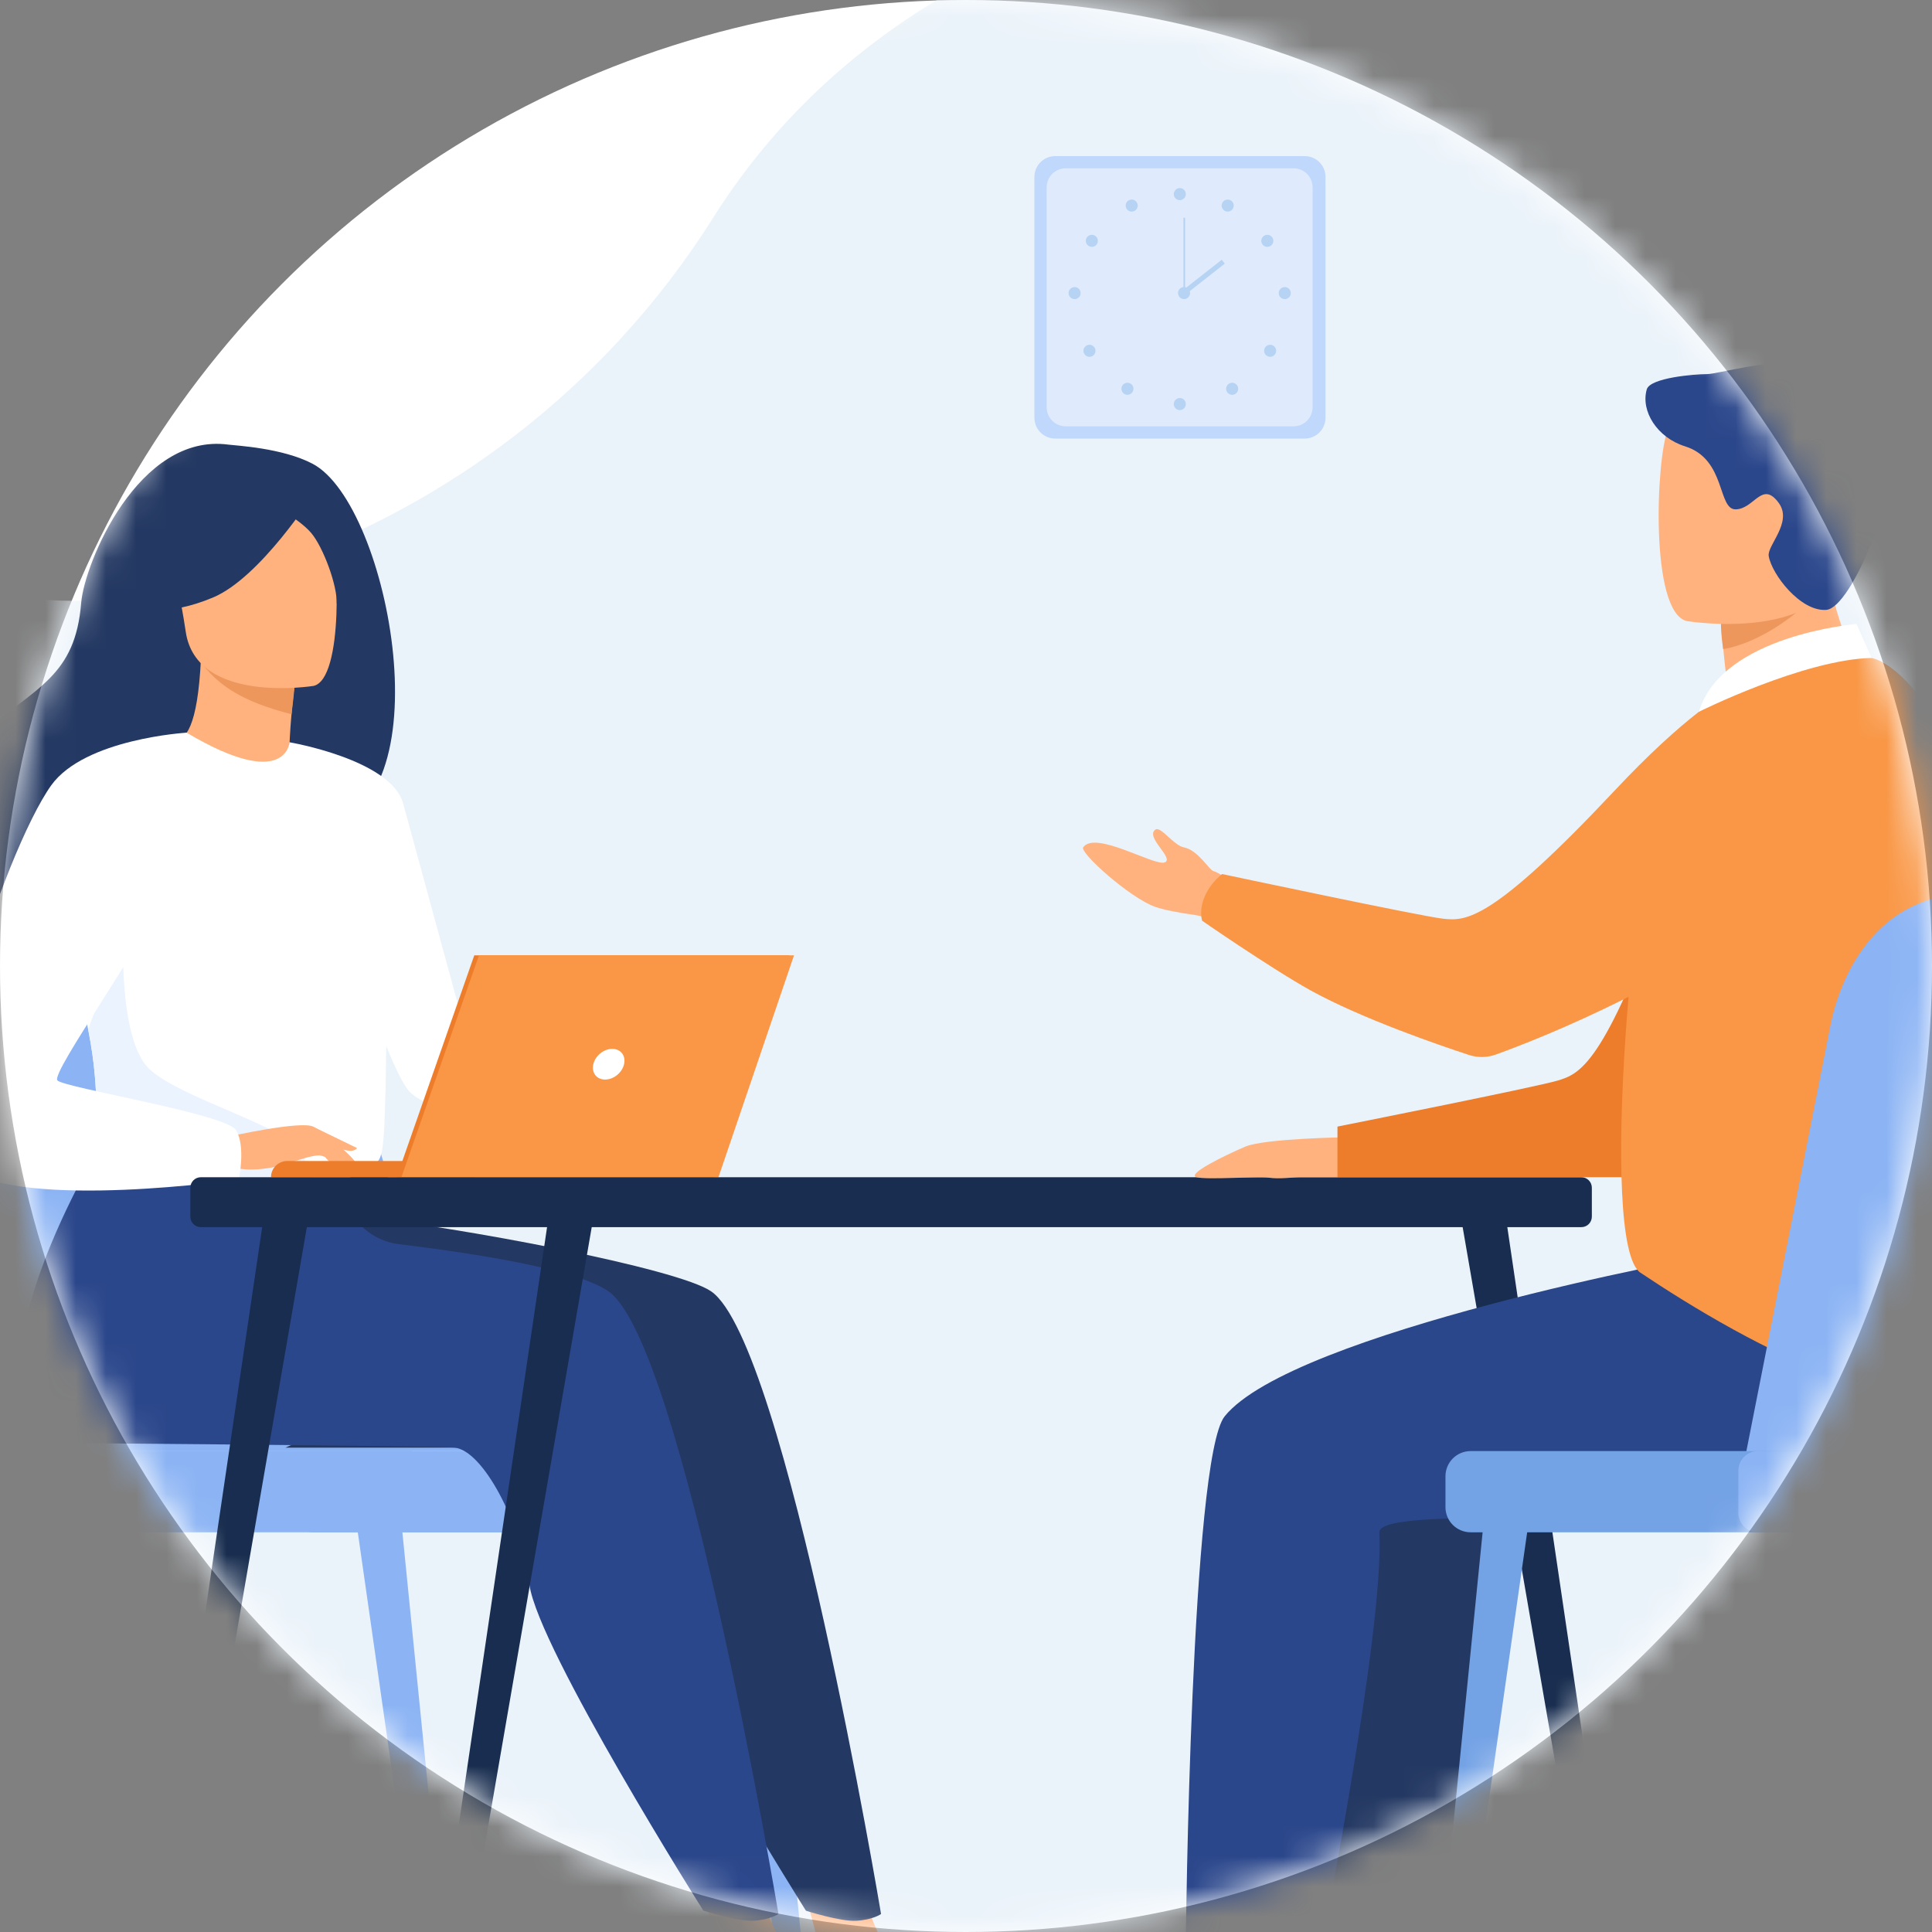
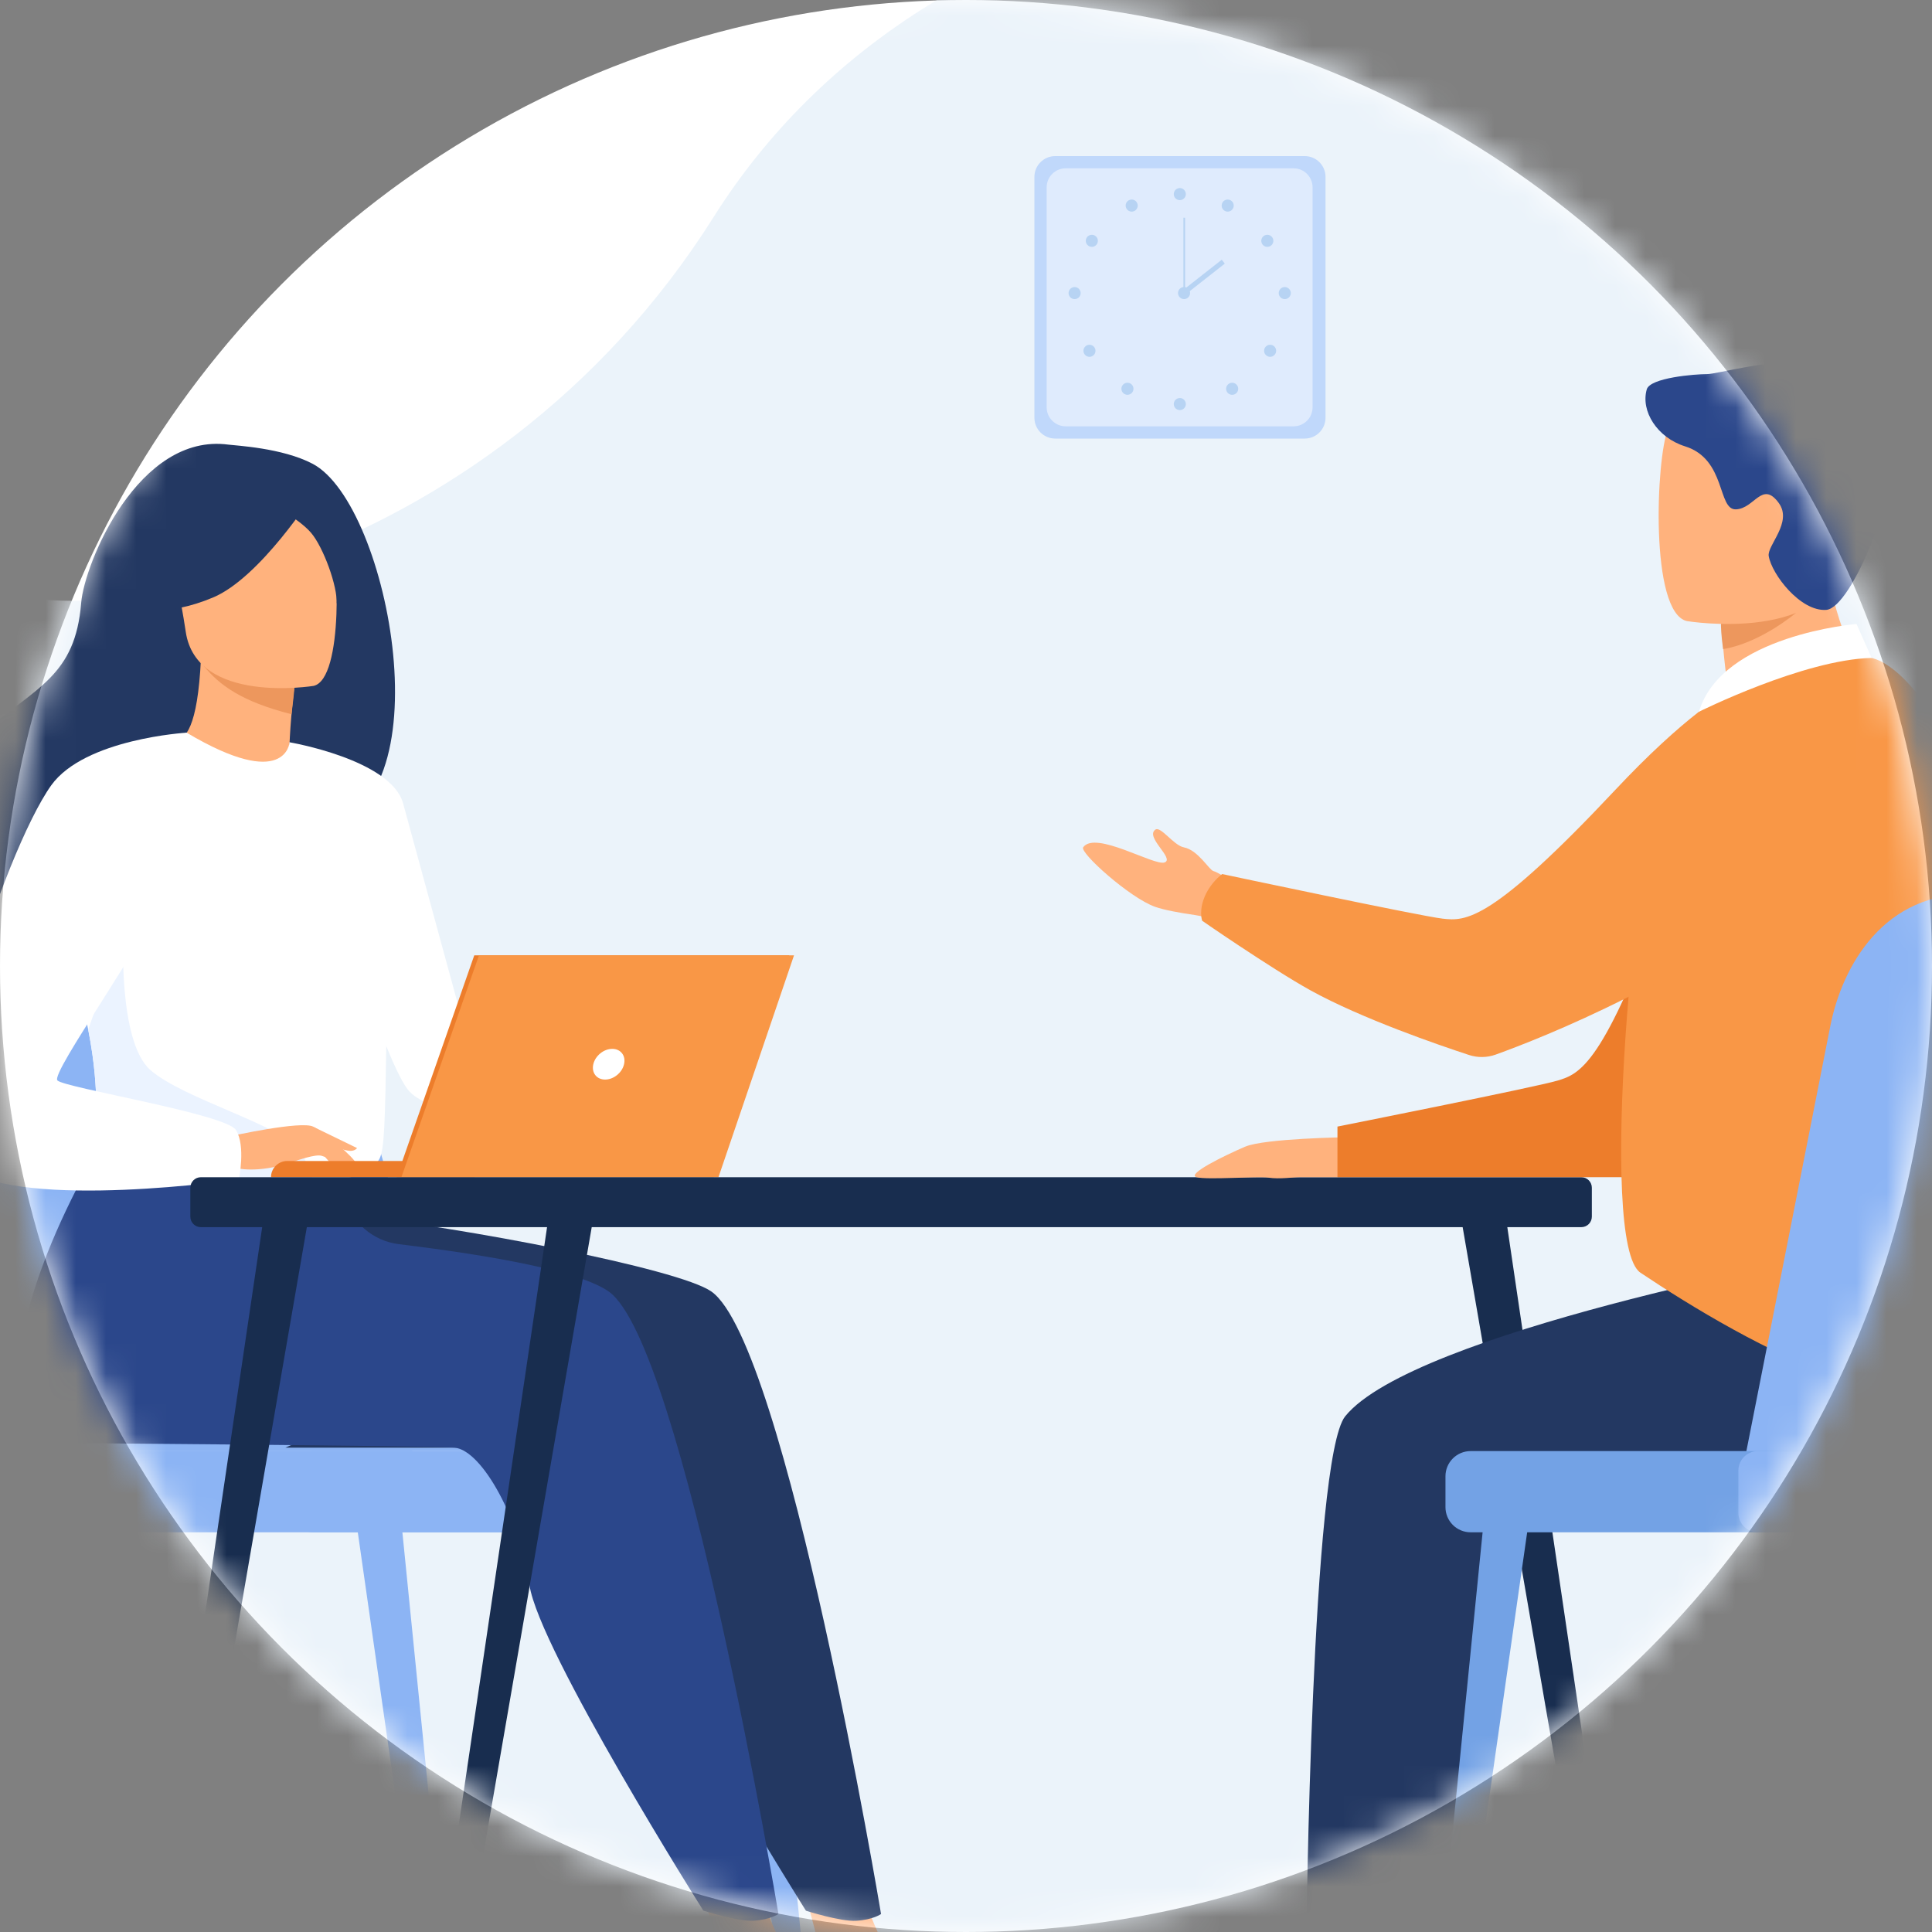
<svg xmlns="http://www.w3.org/2000/svg" width="64" height="64" viewBox="0 0 64 64" fill="none">
  <rect x="0" y="0" width="64" height="64" fill="#808080" stroke="none" />
  <circle cx="32" cy="32" r="32" fill="white" />
  <mask id="mask0_2245_7228" style="mask-type:alpha" maskUnits="userSpaceOnUse" x="0" y="0" width="64" height="64">
    <circle cx="32" cy="32" r="32" fill="#D9D9D9" />
  </mask>
  <g mask="url(#mask0_2245_7228)">
    <path d="M-27.265 67.9C-27.265 67.9 -42.337 49.744 -34.973 31.054C-30.172 18.87 -12.163 12.195 -1.998 18.87C2.331 21.714 16.22 18.966 23.636 7.195C38.048 -15.68 88.341 -1.788 79.185 33.333C74.754 50.329 92.67 50.944 83.541 67.936L-27.265 67.9Z" fill="#EBF3FA" />
    <path d="M14.535 67.77H14.566C14.818 67.765 15.014 67.559 14.989 67.322L13.305 50.513L11.836 50.645L14.253 67.543C14.264 67.608 14.299 67.668 14.351 67.71C14.402 67.751 14.468 67.773 14.535 67.77Z" fill="#8CB4F4" />
    <path d="M-1.669 67.77H-1.699C-1.952 67.765 -2.148 67.559 -2.123 67.322L-0.44 50.514L1.029 50.645L-1.388 67.543C-1.399 67.608 -1.434 67.667 -1.485 67.709C-1.537 67.751 -1.602 67.772 -1.669 67.77Z" fill="#8CB4F4" />
    <path d="M26.399 67.77H26.43C26.683 67.765 26.879 67.559 26.854 67.322L25.172 50.513L23.703 50.645L26.12 67.543C26.131 67.608 26.165 67.667 26.217 67.709C26.268 67.751 26.333 67.772 26.399 67.77Z" fill="#8CB4F4" />
    <path d="M-1.168 48.069L-4.155 33.316C-4.539 31.318 -2.884 29.492 -0.735 29.541L5.027 29.672C5.995 29.695 6.931 30.025 7.699 30.616C8.466 31.207 9.026 32.027 9.295 32.958L13.665 48.069H-1.168Z" fill="#8CB4F4" />
    <path d="M0.636 48.069L-2.351 33.316C-2.734 31.32 -1.079 29.492 1.069 29.541L6.831 29.672C7.799 29.695 8.736 30.025 9.503 30.616C10.271 31.207 10.83 32.027 11.099 32.958L15.47 48.069H0.636Z" fill="#8CB4F4" />
    <path d="M22.456 50.759H-0.339C-0.559 50.759 -0.771 50.672 -0.927 50.515C-1.083 50.359 -1.171 50.148 -1.171 49.927V48.069H22.456C22.565 48.069 22.674 48.09 22.775 48.132C22.876 48.174 22.968 48.235 23.045 48.312C23.122 48.39 23.184 48.481 23.226 48.583C23.267 48.684 23.289 48.792 23.289 48.901V49.927C23.289 50.036 23.267 50.144 23.226 50.245C23.184 50.346 23.122 50.438 23.045 50.516C22.968 50.593 22.876 50.654 22.775 50.696C22.674 50.738 22.565 50.759 22.456 50.759Z" fill="#8CB4F4" />
    <path d="M10.361 50.759H24.892C25.262 50.759 25.562 50.459 25.562 50.088V48.74C25.562 48.369 25.262 48.069 24.892 48.069H10.361C9.991 48.069 9.69 48.369 9.69 48.74V50.088C9.69 50.459 9.991 50.759 10.361 50.759Z" fill="#8CB4F4" />
    <path d="M43.221 5.171H34.955C34.574 5.171 34.266 5.48 34.266 5.861V13.838C34.266 14.219 34.574 14.528 34.955 14.528H43.221C43.602 14.528 43.91 14.219 43.91 13.838V5.861C43.91 5.48 43.602 5.171 43.221 5.171Z" fill="#C0D8FB" />
    <path d="M42.851 5.576H35.302C34.954 5.576 34.672 5.858 34.672 6.206V13.492C34.672 13.84 34.954 14.122 35.302 14.122H42.851C43.199 14.122 43.481 13.84 43.481 13.492V6.206C43.481 5.858 43.199 5.576 42.851 5.576Z" fill="#DFEBFD" />
    <path d="M39.083 6.63C39.193 6.63 39.282 6.541 39.282 6.43C39.282 6.32 39.193 6.23 39.083 6.23C38.972 6.23 38.883 6.32 38.883 6.43C38.883 6.541 38.972 6.63 39.083 6.63Z" fill="#B7D3F3" />
    <path d="M40.494 6.713C40.513 6.678 40.542 6.65 40.578 6.632C40.613 6.614 40.652 6.607 40.692 6.612C40.731 6.616 40.768 6.632 40.798 6.658C40.828 6.683 40.85 6.717 40.861 6.755C40.872 6.793 40.871 6.834 40.859 6.871C40.847 6.909 40.824 6.942 40.793 6.967C40.762 6.991 40.724 7.006 40.685 7.009C40.646 7.013 40.606 7.004 40.572 6.985C40.549 6.972 40.528 6.955 40.512 6.934C40.496 6.914 40.484 6.89 40.476 6.865C40.469 6.84 40.467 6.813 40.47 6.787C40.473 6.761 40.481 6.736 40.494 6.713Z" fill="#B7D3F3" />
    <path d="M41.873 7.81C41.906 7.788 41.945 7.777 41.984 7.778C42.024 7.778 42.062 7.791 42.095 7.813C42.127 7.836 42.153 7.867 42.167 7.904C42.182 7.941 42.185 7.981 42.177 8.02C42.168 8.059 42.149 8.094 42.12 8.121C42.092 8.149 42.056 8.167 42.017 8.174C41.978 8.181 41.938 8.177 41.902 8.161C41.865 8.145 41.835 8.119 41.813 8.086C41.799 8.064 41.789 8.039 41.785 8.013C41.78 7.988 41.78 7.961 41.786 7.935C41.791 7.91 41.802 7.886 41.817 7.864C41.832 7.842 41.851 7.824 41.873 7.81Z" fill="#B7D3F3" />
    <path d="M42.559 9.509C42.599 9.509 42.638 9.521 42.67 9.543C42.703 9.564 42.729 9.596 42.744 9.632C42.759 9.669 42.763 9.709 42.755 9.748C42.748 9.787 42.728 9.822 42.7 9.85C42.672 9.878 42.637 9.897 42.598 9.905C42.559 9.912 42.519 9.908 42.482 9.893C42.446 9.878 42.415 9.852 42.393 9.819C42.371 9.786 42.359 9.748 42.359 9.708C42.359 9.682 42.364 9.656 42.375 9.632C42.385 9.608 42.399 9.586 42.418 9.567C42.437 9.549 42.459 9.534 42.483 9.524C42.507 9.514 42.533 9.509 42.559 9.509Z" fill="#B7D3F3" />
    <path d="M42.216 11.479C42.243 11.507 42.262 11.543 42.27 11.582C42.278 11.62 42.274 11.66 42.259 11.697C42.243 11.733 42.218 11.764 42.185 11.786C42.152 11.808 42.114 11.82 42.074 11.82C42.035 11.82 41.996 11.808 41.964 11.786C41.931 11.764 41.905 11.733 41.89 11.697C41.875 11.66 41.871 11.62 41.879 11.582C41.886 11.543 41.905 11.507 41.933 11.479C41.952 11.461 41.974 11.446 41.998 11.436C42.022 11.426 42.048 11.421 42.074 11.421C42.101 11.421 42.127 11.426 42.151 11.436C42.175 11.446 42.197 11.461 42.216 11.479Z" fill="#B7D3F3" />
    <path d="M40.958 12.738C40.986 12.765 41.005 12.801 41.013 12.84C41.021 12.879 41.017 12.919 41.002 12.955C40.987 12.992 40.961 13.023 40.928 13.045C40.895 13.067 40.857 13.079 40.817 13.079C40.778 13.079 40.739 13.067 40.706 13.045C40.673 13.023 40.648 12.992 40.632 12.955C40.617 12.919 40.613 12.879 40.621 12.84C40.629 12.801 40.648 12.765 40.676 12.738C40.694 12.719 40.716 12.704 40.74 12.694C40.765 12.684 40.791 12.679 40.817 12.679C40.843 12.679 40.869 12.684 40.894 12.694C40.918 12.704 40.94 12.719 40.958 12.738Z" fill="#B7D3F3" />
    <path d="M38.883 13.385C38.883 13.346 38.895 13.307 38.916 13.274C38.938 13.242 38.97 13.216 39.006 13.201C39.043 13.186 39.083 13.182 39.122 13.189C39.161 13.197 39.196 13.216 39.224 13.244C39.252 13.272 39.271 13.308 39.279 13.347C39.286 13.386 39.282 13.426 39.267 13.462C39.252 13.499 39.226 13.53 39.193 13.552C39.16 13.574 39.122 13.585 39.082 13.585C39.056 13.585 39.03 13.58 39.006 13.57C38.982 13.56 38.96 13.545 38.941 13.527C38.922 13.508 38.908 13.486 38.898 13.462C38.888 13.438 38.883 13.412 38.883 13.385Z" fill="#B7D3F3" />
    <path d="M37.663 6.713C37.644 6.678 37.615 6.65 37.58 6.632C37.545 6.614 37.505 6.607 37.466 6.612C37.427 6.616 37.39 6.632 37.359 6.658C37.329 6.683 37.307 6.717 37.297 6.755C37.286 6.793 37.287 6.834 37.299 6.871C37.311 6.909 37.334 6.942 37.365 6.967C37.396 6.991 37.433 7.006 37.473 7.009C37.512 7.013 37.551 7.004 37.586 6.985C37.632 6.959 37.666 6.916 37.681 6.865C37.696 6.814 37.689 6.759 37.663 6.713Z" fill="#B7D3F3" />
    <path d="M36.277 7.81C36.244 7.788 36.205 7.777 36.166 7.778C36.126 7.778 36.087 7.791 36.055 7.813C36.022 7.836 35.997 7.867 35.983 7.904C35.968 7.941 35.965 7.981 35.973 8.02C35.982 8.059 36.001 8.094 36.03 8.121C36.058 8.149 36.094 8.167 36.133 8.174C36.172 8.181 36.212 8.177 36.248 8.161C36.285 8.145 36.315 8.119 36.337 8.086C36.365 8.041 36.375 7.987 36.364 7.936C36.353 7.884 36.322 7.839 36.277 7.81Z" fill="#B7D3F3" />
    <path d="M35.598 9.509C35.559 9.509 35.52 9.521 35.487 9.543C35.454 9.564 35.429 9.596 35.414 9.632C35.398 9.669 35.395 9.709 35.402 9.748C35.41 9.787 35.429 9.822 35.457 9.85C35.485 9.878 35.521 9.897 35.56 9.905C35.598 9.912 35.639 9.908 35.675 9.893C35.712 9.878 35.743 9.852 35.765 9.819C35.787 9.786 35.798 9.748 35.798 9.708C35.798 9.655 35.777 9.605 35.739 9.567C35.702 9.53 35.651 9.509 35.598 9.509Z" fill="#B7D3F3" />
    <path d="M35.949 11.48C35.921 11.508 35.902 11.543 35.894 11.582C35.887 11.62 35.891 11.661 35.906 11.697C35.921 11.733 35.947 11.764 35.979 11.786C36.012 11.808 36.051 11.82 36.09 11.82C36.13 11.82 36.168 11.808 36.201 11.786C36.234 11.764 36.259 11.733 36.274 11.697C36.289 11.661 36.293 11.62 36.286 11.582C36.278 11.543 36.259 11.508 36.231 11.48C36.213 11.461 36.191 11.446 36.166 11.436C36.142 11.426 36.116 11.421 36.09 11.421C36.064 11.421 36.038 11.426 36.014 11.436C35.989 11.446 35.967 11.461 35.949 11.48Z" fill="#B7D3F3" />
    <path d="M37.348 13.078C37.459 13.078 37.548 12.989 37.548 12.879C37.548 12.768 37.459 12.679 37.348 12.679C37.238 12.679 37.148 12.768 37.148 12.879C37.148 12.989 37.238 13.078 37.348 13.078Z" fill="#B7D3F3" />
    <path d="M39.023 9.708C39.023 9.669 39.035 9.63 39.057 9.597C39.079 9.564 39.11 9.539 39.147 9.524C39.183 9.508 39.224 9.504 39.262 9.512C39.301 9.52 39.337 9.539 39.365 9.567C39.393 9.595 39.412 9.63 39.419 9.669C39.427 9.708 39.423 9.748 39.408 9.785C39.393 9.821 39.367 9.852 39.334 9.874C39.301 9.896 39.263 9.908 39.223 9.908C39.17 9.908 39.12 9.887 39.082 9.849C39.044 9.812 39.023 9.761 39.023 9.708Z" fill="#B7D3F3" />
    <path d="M39.258 7.212H39.203V9.708H39.258V7.212Z" fill="#B7D3F3" />
    <path d="M40.472 8.604L39.148 9.643L39.249 9.772L40.573 8.733L40.472 8.604Z" fill="#B7D3F3" />
    <path d="M18.69 44.981C17.457 47.128 15.906 47.956 15.906 47.956H9.453C9.453 47.956 19.631 43.344 18.69 44.981Z" fill="#233862" />
    <path d="M26.643 66.304C26.573 66.981 27.515 67.156 28.607 67.222C29.699 67.289 29.369 67.509 30.861 67.796C32.353 68.083 32.96 67.68 33.071 67.479C33.169 67.299 32.476 67.012 31.737 66.687C31.645 66.646 31.551 66.604 31.459 66.562C30.627 66.186 30.167 65.433 29.523 64.731C28.914 64.067 28.351 61.953 28.351 61.953L26.32 61.496C26.32 61.496 26.872 63.398 27.061 64.209C27.173 64.686 26.995 65.216 26.837 65.619C26.753 65.841 26.668 66.066 26.643 66.304Z" fill="#FFB27D" />
    <path d="M23.565 42.783C22.473 42.016 15.246 40.648 11.558 40.253L7.48 36.712C7.48 36.712 4.01 41.852 3.985 45.783C3.972 47.616 4.816 47.8 4.816 47.8C4.816 47.8 17.883 47.897 18.456 47.956C19.393 48.052 20.63 50.388 20.939 52.515C21.248 54.642 26.698 63.295 26.698 63.295C26.698 63.295 27.834 63.659 28.36 63.628C28.925 63.595 29.186 63.404 29.186 63.404C29.186 63.404 26.029 44.513 23.565 42.783Z" fill="#233862" />
    <path d="M23.268 66.304C23.198 66.981 24.14 67.156 25.232 67.222C26.324 67.289 25.992 67.509 27.486 67.796C28.981 68.083 29.585 67.68 29.695 67.479C29.794 67.299 29.101 67.012 28.362 66.687C28.27 66.646 28.176 66.604 28.084 66.562C27.252 66.186 26.792 65.433 26.148 64.731C25.539 64.067 24.976 61.953 24.976 61.953L22.945 61.496C22.945 61.496 23.497 63.398 23.686 64.209C23.798 64.686 23.62 65.216 23.462 65.619C23.378 65.841 23.293 66.066 23.268 66.304Z" fill="#FFB27D" />
    <path d="M20.164 42.783C19.215 42.116 16.361 41.599 13.21 41.214C12.784 41.162 12.384 40.982 12.063 40.698C11.742 40.414 11.514 40.039 11.411 39.623L4.081 36.71C4.081 36.71 0.612 41.85 0.586 45.781C0.574 47.614 1.418 47.798 1.418 47.798C1.418 47.798 14.485 47.895 15.057 47.954C15.995 48.05 17.232 50.386 17.541 52.513C17.849 54.641 23.299 63.293 23.299 63.293C23.299 63.293 24.435 63.657 24.96 63.626C25.526 63.593 25.787 63.402 25.787 63.402C25.787 63.402 22.629 44.513 20.164 42.783Z" fill="#2B478B" />
    <path d="M10.355 15.363C9.348 14.834 7.816 14.763 7.567 14.729C4.588 14.329 2.795 18.658 2.689 19.97C2.495 22.39 1.216 22.756 -0.582 24.272C-4.192 27.308 -3.134 30.836 -1.16 32.147C0.024 32.934 2.112 32.147 2.112 32.147C2.141 32.168 7.821 28.972 10.62 27.43C14.816 26.832 12.922 16.711 10.355 15.363Z" fill="#233862" />
    <path d="M9.734 25.94C9.747 25.947 8.41 26.555 7.445 26.236C6.537 25.937 5.738 24.57 5.75 24.568C6.144 24.511 6.545 24.122 6.657 21.818L6.831 21.863L9.766 22.604C9.766 22.604 9.65 23.533 9.602 24.412C9.561 25.15 9.569 25.853 9.734 25.94Z" fill="#FFB27D" />
    <path d="M9.766 22.604C9.766 22.604 9.766 22.795 9.657 23.66C7.998 23.241 7.266 22.691 6.75 22.061L9.766 22.604Z" fill="#ED975D" />
    <path d="M10.389 22.721C10.389 22.721 6.509 23.353 6.153 20.928C5.798 18.504 5.056 16.956 7.518 16.451C9.98 15.944 10.599 16.798 10.914 17.578C11.23 18.358 11.387 22.492 10.389 22.721Z" fill="#FFB27D" />
    <path d="M10.391 16.353C10.391 16.353 8.629 19.134 7.056 19.793C5.484 20.451 4.711 20.117 4.711 20.117C5.183 19.34 5.49 18.475 5.613 17.575C5.639 17.364 5.721 17.164 5.851 16.996C5.98 16.827 6.152 16.696 6.349 16.617C7.478 16.163 9.663 15.45 10.391 16.353Z" fill="#233862" />
    <path d="M8.844 16.622C8.844 16.622 9.874 17.151 10.302 17.647C10.712 18.126 11.186 19.426 11.153 20.009C11.153 20.009 11.662 17.213 10.601 16.252C9.475 15.233 8.844 16.622 8.844 16.622Z" fill="#233862" />
    <path d="M12.837 31.858C12.719 39.745 12.804 38.096 11.94 38.845C11.732 39.024 11.148 39.132 10.379 39.183C7.959 39.343 3.71 38.946 3.549 38.498C2.991 36.952 3.385 36.472 2.921 34.104C2.872 33.852 2.812 33.58 2.742 33.283C2.354 31.658 1.977 31.104 3.353 28.492C4.601 26.126 6.069 24.204 6.186 24.273C9.479 26.229 9.592 24.59 9.592 24.59C9.592 24.59 12.894 28.011 12.837 31.858Z" fill="white" />
    <path d="M9.586 24.588C9.586 24.588 12.957 25.159 13.355 26.618C13.753 28.078 16.094 36.657 16.094 36.657C16.094 36.657 14.371 36.966 13.576 36.17C12.78 35.374 10.806 28.786 10.806 28.786L9.586 24.588Z" fill="white" />
    <path d="M10.38 39.181C7.96 39.342 3.711 38.944 3.549 38.497C2.991 36.951 3.385 36.47 2.922 34.103L4.087 30.819C4.087 30.819 3.894 34.476 4.973 35.438C6.052 36.399 9.389 37.295 9.913 38.098C10.165 38.484 10.331 38.871 10.38 39.181Z" fill="#EBF3FF" />
    <path d="M7.609 37.643C7.609 37.643 9.995 37.112 10.38 37.324C10.765 37.535 11.706 38.306 11.823 38.575C11.941 38.843 10.966 38.371 10.649 38.286C10.444 38.231 9.903 38.42 9.636 38.51C8.51 38.885 7.82 38.692 7.82 38.692L7.609 37.643Z" fill="#FFB27D" />
    <path d="M6.182 24.271C6.182 24.271 2.806 24.469 1.697 26.015C0.136 28.193 -2.96 37.471 -1.186 38.708C0.813 40.102 7.911 39.073 7.911 39.073C7.911 39.073 8.147 37.969 7.818 37.435C7.489 36.901 2.15 36.038 1.903 35.792C1.656 35.545 4.984 30.986 4.984 30.246C4.984 29.507 6.182 24.271 6.182 24.271Z" fill="white" />
    <path d="M10.492 37.988C10.492 37.988 10.992 38.633 11.156 38.71C11.32 38.787 11.425 38.768 11.425 38.768L11.088 38.161L10.492 37.988Z" fill="#FFB27D" />
    <path d="M10.375 37.325L11.828 38.031C11.828 38.031 11.766 38.132 11.588 38.124C11.409 38.115 10.958 37.951 10.958 37.951L10.375 37.325Z" fill="#FFB27D" />
    <path d="M15.726 38.997H8.977C8.977 38.854 9.033 38.717 9.134 38.617C9.235 38.516 9.372 38.459 9.514 38.459H15.726V38.997Z" fill="#ED7D2B" />
    <path d="M15.711 31.646H26.147L23.643 38.997H13.141L15.711 31.646Z" fill="#ED7D2B" />
    <path d="M26.303 31.646L23.8 38.997H13.297L15.867 31.646H26.303Z" fill="#F99746" />
    <path d="M20.672 35.254C20.608 35.535 20.327 35.762 20.045 35.762C19.763 35.762 19.589 35.535 19.654 35.254C19.719 34.973 19.999 34.745 20.282 34.745C20.564 34.745 20.739 34.973 20.672 35.254Z" fill="white" />
    <path d="M52.384 38.997H6.653C6.461 38.997 6.305 39.153 6.305 39.345V40.303C6.305 40.495 6.461 40.651 6.653 40.651H52.384C52.576 40.651 52.732 40.495 52.732 40.303V39.345C52.732 39.153 52.576 38.997 52.384 38.997Z" fill="#182D4F" />
    <path d="M53.497 67.893H53.517C53.572 67.887 53.625 67.87 53.674 67.843C53.722 67.816 53.765 67.78 53.799 67.736C53.834 67.693 53.859 67.643 53.874 67.59C53.89 67.536 53.894 67.481 53.887 67.425L49.812 39.84L48.32 39.885L53.115 67.62C53.132 67.705 53.181 67.781 53.252 67.832C53.323 67.882 53.411 67.904 53.497 67.893Z" fill="#182D4F" />
    <path d="M5.12 67.893H5.1C5.045 67.887 4.992 67.87 4.943 67.843C4.895 67.816 4.852 67.78 4.818 67.736C4.783 67.693 4.758 67.643 4.742 67.59C4.727 67.536 4.723 67.481 4.73 67.425L8.805 39.84L10.297 39.885L5.502 67.62C5.485 67.706 5.436 67.781 5.365 67.832C5.294 67.883 5.206 67.904 5.12 67.893Z" fill="#182D4F" />
    <path d="M14.557 67.893H14.537C14.482 67.887 14.429 67.87 14.38 67.843C14.332 67.816 14.289 67.78 14.255 67.736C14.22 67.693 14.195 67.643 14.18 67.59C14.165 67.536 14.16 67.48 14.167 67.425L18.242 39.84L19.734 39.885L14.939 67.62C14.922 67.706 14.873 67.781 14.802 67.832C14.731 67.883 14.643 67.904 14.557 67.893Z" fill="#182D4F" />
    <path d="M38.594 67.871H46.681C47.07 67.396 46.926 65.645 46.868 65.073C46.855 64.958 46.847 64.891 46.847 64.891C46.847 64.891 44.086 62.682 43.706 64.373C43.694 64.426 43.681 64.478 43.665 64.529C43.188 66.111 41.044 66.831 39.806 67.03C39.001 67.161 38.704 67.579 38.594 67.871Z" fill="#233862" />
    <path d="M60.656 41.594C60.364 41.594 46.804 44.14 44.561 46.917C43.441 48.306 43.273 64.323 43.273 64.323C43.273 64.323 44.66 66.041 47.654 65.043C47.654 65.043 49.85 54.084 49.687 50.759C49.642 49.84 58.952 50.625 60.656 50.185C62.36 49.746 66.523 46.037 65.606 44.232C64.688 42.426 60.656 41.594 60.656 41.594Z" fill="#233862" />
    <path d="M44.627 37.672C44.627 37.672 41.893 37.709 41.245 37.986C40.596 38.263 39.286 38.899 39.637 38.996C39.988 39.094 41.664 38.957 42.026 39.012C42.388 39.067 42.833 38.996 43.057 38.996H44.311L44.627 37.672Z" fill="#FFB27D" />
    <path d="M41.422 31.108C41.422 31.108 40.49 30.441 39.585 30.312C39.069 30.238 38.566 30.146 38.263 30.039C37.427 29.744 35.753 28.241 35.882 28.067C36.285 27.502 38.239 28.698 38.58 28.569C38.92 28.441 37.925 27.733 38.271 27.484C38.451 27.354 38.875 28.006 39.221 28.071C39.689 28.161 40.055 28.821 40.196 28.855C40.47 28.922 41.67 29.816 41.67 29.816L41.422 31.108Z" fill="#FFB27D" />
    <path d="M59.306 23.325C59.306 23.325 57.224 23.971 55.172 29.62C53.121 35.269 52.342 35.574 51.596 35.796C50.85 36.018 44.305 37.319 44.305 37.319V38.996H54.39C54.39 38.996 58.172 35.398 59.306 32.978C60.44 30.558 59.306 23.325 59.306 23.325Z" fill="#ED7D2B" />
-     <path d="M35.016 67.871H43.102C43.491 67.396 43.348 65.645 43.289 65.073C43.277 64.958 43.269 64.891 43.269 64.891C43.269 64.891 40.507 62.682 40.128 64.373C40.116 64.426 40.102 64.478 40.087 64.529C39.609 66.111 37.466 66.831 36.228 67.03C35.423 67.161 35.125 67.579 35.016 67.871Z" fill="#1B3051" />
-     <path d="M56.664 41.594C56.372 41.594 42.812 44.14 40.569 46.917C39.448 48.306 39.281 64.323 39.281 64.323C39.281 64.323 40.668 66.041 43.662 65.043C43.662 65.043 45.858 54.084 45.695 50.759C45.65 49.84 54.959 50.625 56.664 50.185C58.368 49.746 62.531 46.037 61.613 44.232C60.696 42.426 56.664 41.594 56.664 41.594Z" fill="#2B478B" />
+     <path d="M35.016 67.871H43.102C43.491 67.396 43.348 65.645 43.289 65.073C43.277 64.958 43.269 64.891 43.269 64.891C43.269 64.891 40.507 62.682 40.128 64.373C40.116 64.426 40.102 64.478 40.087 64.529C35.423 67.161 35.125 67.579 35.016 67.871Z" fill="#1B3051" />
    <path d="M57.513 25.115C58.488 25.035 59.511 24.775 60.395 24.488C61.5 24.129 62.391 23.605 61.817 22.596C61.287 21.665 60.431 19.585 60.489 17.863L58.433 19.521L57.036 20.647C57.036 20.647 57.042 21.31 57.195 22.473C57.223 22.685 57.255 22.914 57.294 23.158C57.309 23.255 57.295 23.354 57.255 23.443C57.214 23.532 57.148 23.607 57.064 23.659C57.053 23.665 57.043 23.672 57.033 23.678C56.339 24.113 56.695 25.181 57.513 25.115Z" fill="#FFB27D" />
    <path d="M57.029 20.371C57.029 20.371 56.957 20.613 57.08 21.502C58.325 21.299 59.489 20.306 59.489 20.306C58.855 20.132 58.624 19.447 58.153 19.511L57.029 20.371Z" fill="#ED975D" />
    <path d="M55.88 20.574C55.88 20.574 60.67 21.37 61.119 18.378C61.569 15.386 62.49 13.476 59.451 12.842C56.412 12.207 55.645 13.259 55.252 14.22C54.859 15.182 54.645 20.29 55.88 20.574Z" fill="#FFB27D" />
    <path d="M54.551 12.899C54.345 13.619 54.895 14.496 55.819 14.785C57.191 15.214 56.888 16.896 57.505 16.873C58.122 16.85 58.372 15.906 58.923 16.661C59.393 17.304 58.532 18.067 58.591 18.42C58.692 19.026 59.642 20.265 60.497 20.203C61.352 20.141 62.952 16.077 62.632 14.819C62.312 13.562 61.032 12.236 59.82 12.053C58.609 11.87 56.926 12.393 56.537 12.393C56.149 12.393 54.664 12.51 54.551 12.899Z" fill="#2B478B" />
    <path d="M65.673 27.476C64.981 24.689 63.067 21.765 61.774 21.768C59.57 21.772 56.4 22.354 55.121 25.51C54.18 27.835 52.922 41.209 54.342 42.16C57.59 44.334 65.118 48.773 66.455 44.246C67.68 40.099 66.875 32.312 65.673 27.476Z" fill="#F99746" />
    <path d="M60.32 24.703C60.174 24.322 59.941 23.981 59.639 23.707C59.337 23.432 58.976 23.232 58.583 23.123C58.19 23.014 57.777 22.998 57.377 23.077C56.977 23.156 56.601 23.327 56.279 23.577C55.531 24.16 54.615 24.988 53.508 26.167C49.394 30.548 48.558 30.521 47.785 30.431C47.013 30.34 40.484 28.954 40.484 28.954C40.263 29.129 40.082 29.349 39.953 29.6C39.69 30.132 39.822 30.496 39.822 30.496C39.566 30.331 42.136 32.103 43.416 32.809C45.105 33.741 47.65 34.616 48.664 34.948C48.952 35.042 49.262 35.037 49.546 34.935C51.051 34.392 56.104 32.416 60.218 28.987C61.301 28.081 60.903 26.22 60.32 24.703Z" fill="#F99746" />
    <path d="M61.999 21.795L61.5 20.67C61.5 20.67 57.032 21.034 56.281 23.577C56.282 23.577 59.744 21.849 61.999 21.795Z" fill="white" />
    <path d="M64.182 67.77H64.213C64.465 67.765 64.661 67.559 64.636 67.322L62.953 50.514L61.484 50.645L63.901 67.543C63.912 67.609 63.947 67.668 63.999 67.709C64.05 67.751 64.115 67.773 64.182 67.77Z" fill="#8CB4F4" />
    <path d="M47.909 67.77H47.878C47.627 67.765 47.43 67.559 47.455 67.322L49.138 50.514L50.606 50.645L48.19 67.543C48.179 67.608 48.144 67.667 48.093 67.709C48.041 67.751 47.976 67.773 47.909 67.77Z" fill="#73A2E5" />
    <path d="M72.363 48.133L73.96 34.095C74.169 32.071 73.492 30.091 70.573 29.937L65.437 29.624C62.393 29.498 61.019 32.031 60.633 33.982L57.586 49.413L72.363 48.133Z" fill="#8CB4F4" />
    <path d="M48.715 48.069H72.343V49.927C72.343 50.148 72.255 50.359 72.099 50.516C71.943 50.672 71.731 50.759 71.51 50.759H48.715C48.495 50.759 48.283 50.672 48.127 50.516C47.971 50.359 47.883 50.148 47.883 49.927V48.901C47.883 48.681 47.971 48.469 48.127 48.313C48.283 48.157 48.495 48.069 48.715 48.069Z" fill="#73A2E5" />
    <path d="M58.233 48.069H72.338V50.113C72.338 50.284 72.27 50.449 72.149 50.57C72.028 50.691 71.863 50.759 71.692 50.759H58.233C58.061 50.759 57.897 50.691 57.775 50.57C57.654 50.449 57.586 50.284 57.586 50.113V48.715C57.586 48.544 57.654 48.38 57.775 48.258C57.897 48.137 58.061 48.069 58.233 48.069Z" fill="#8CB4F4" />
  </g>
</svg>